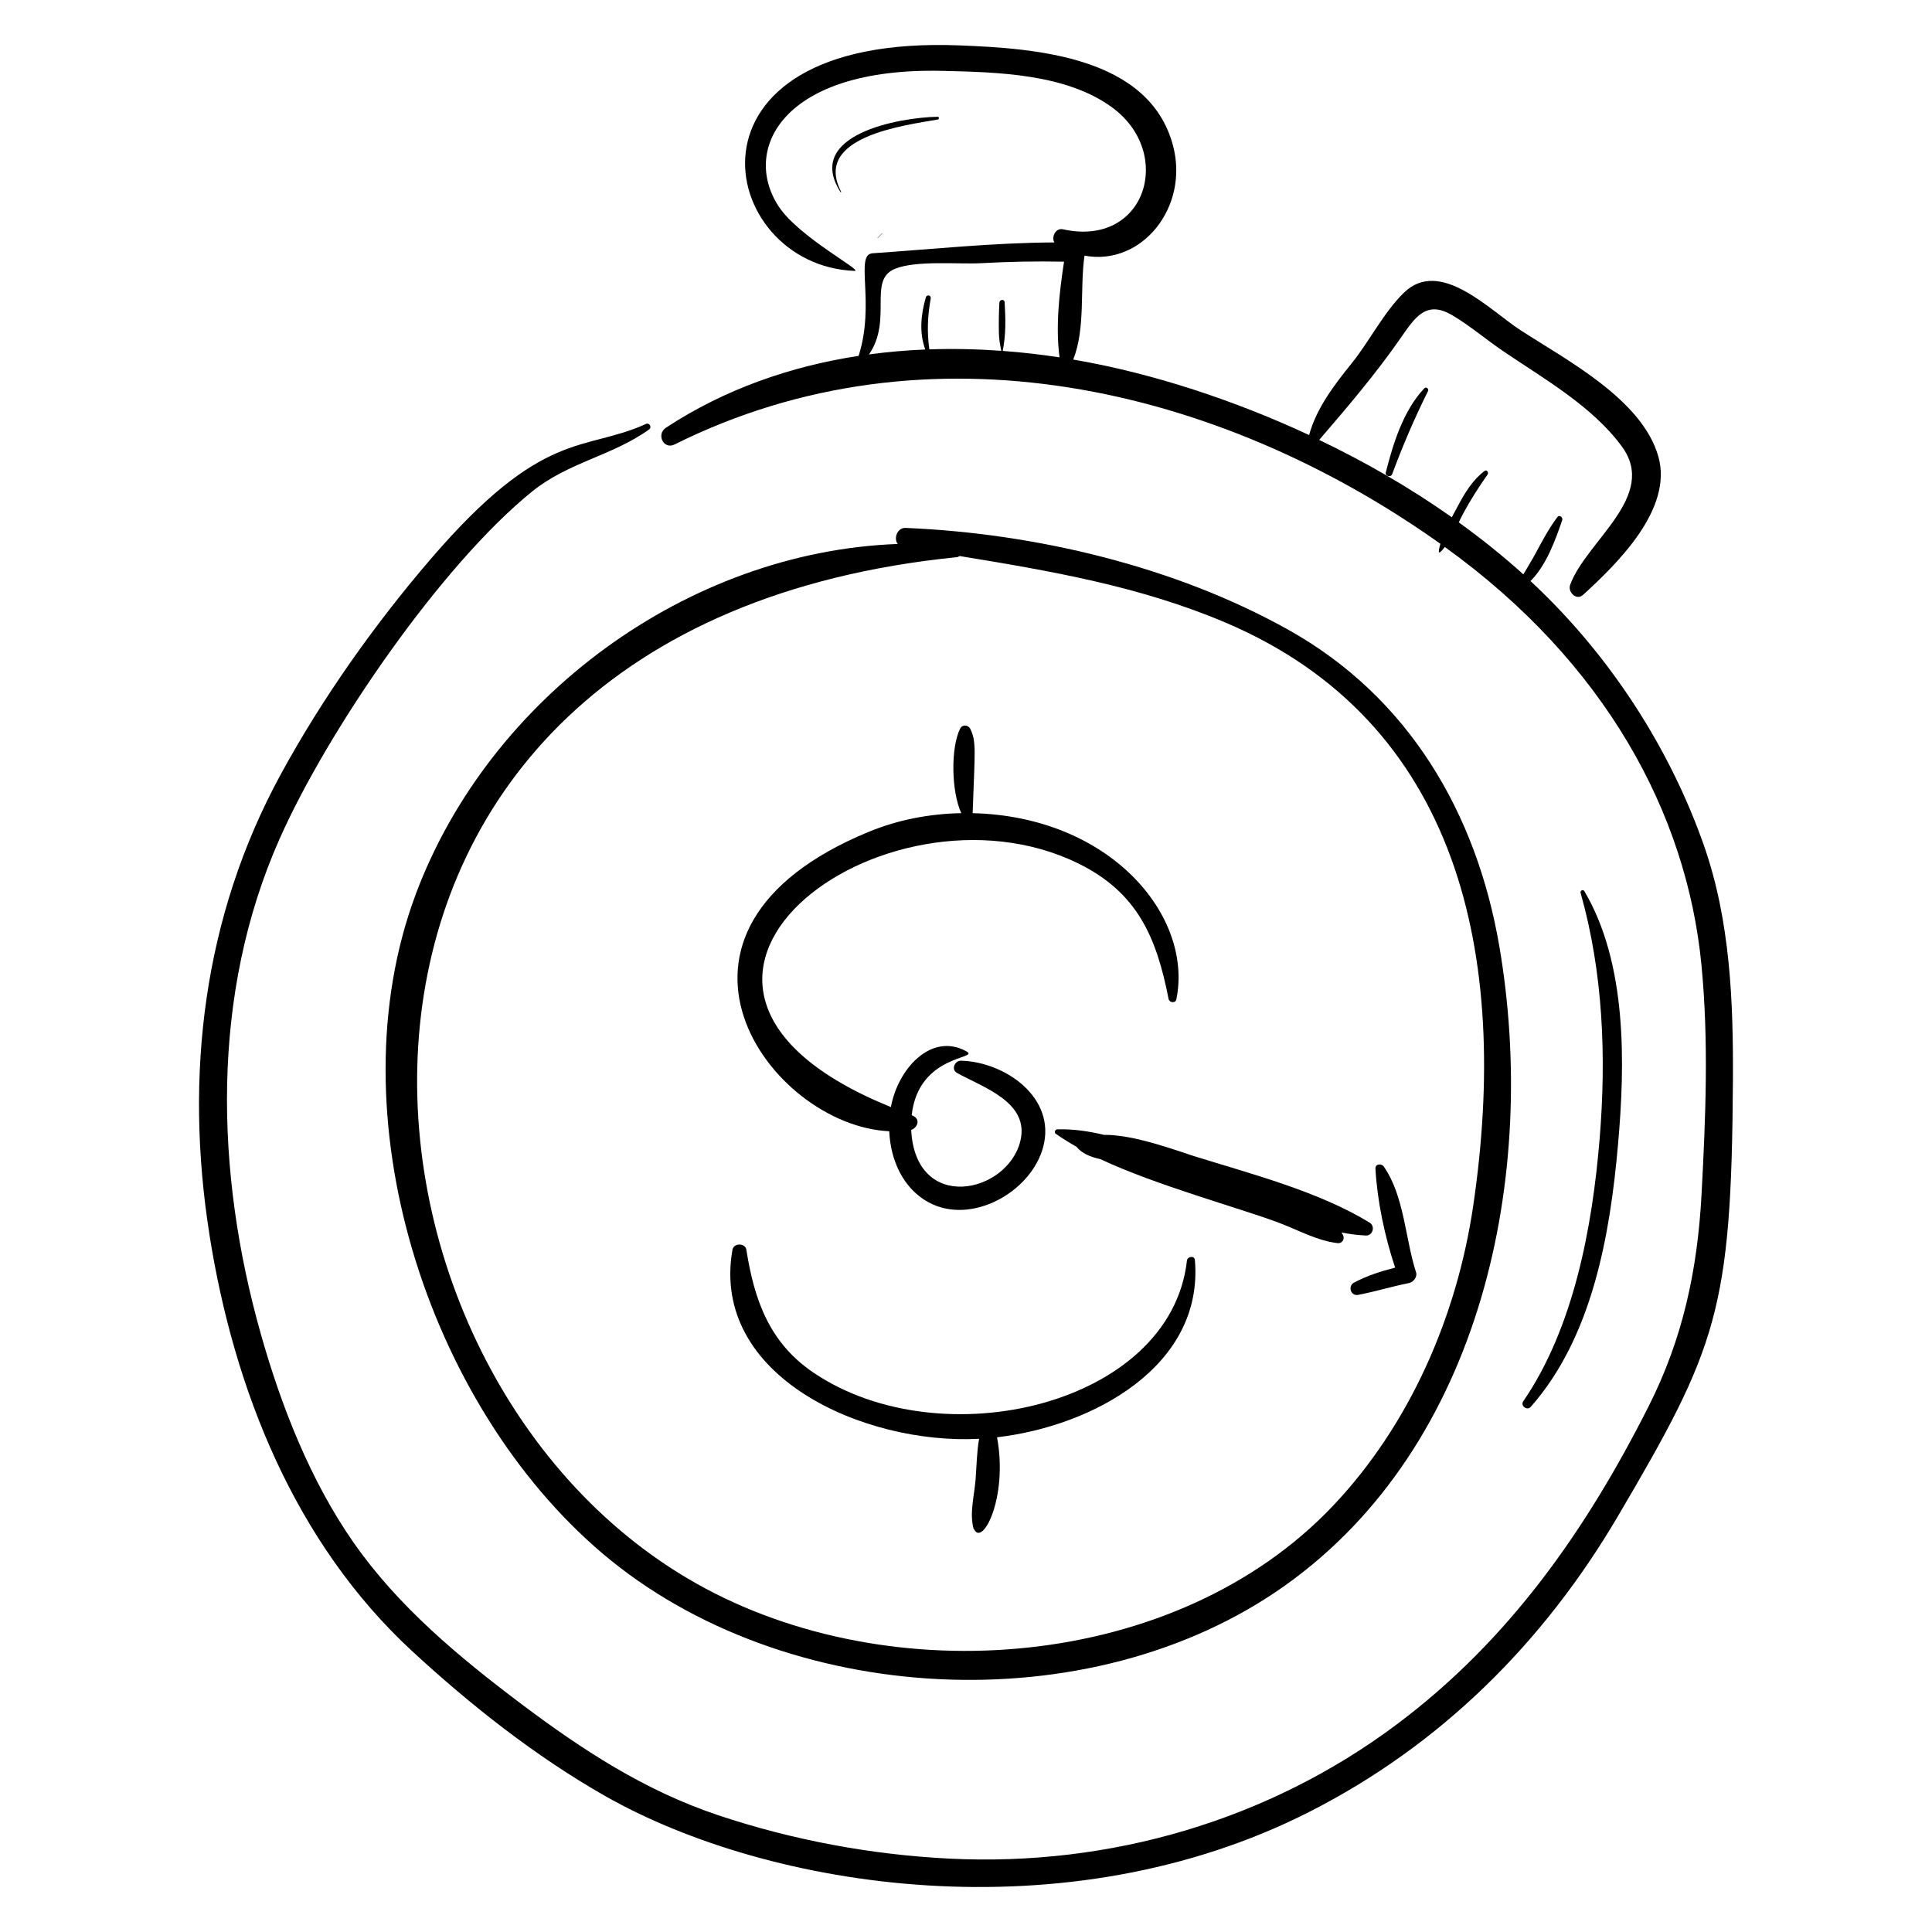
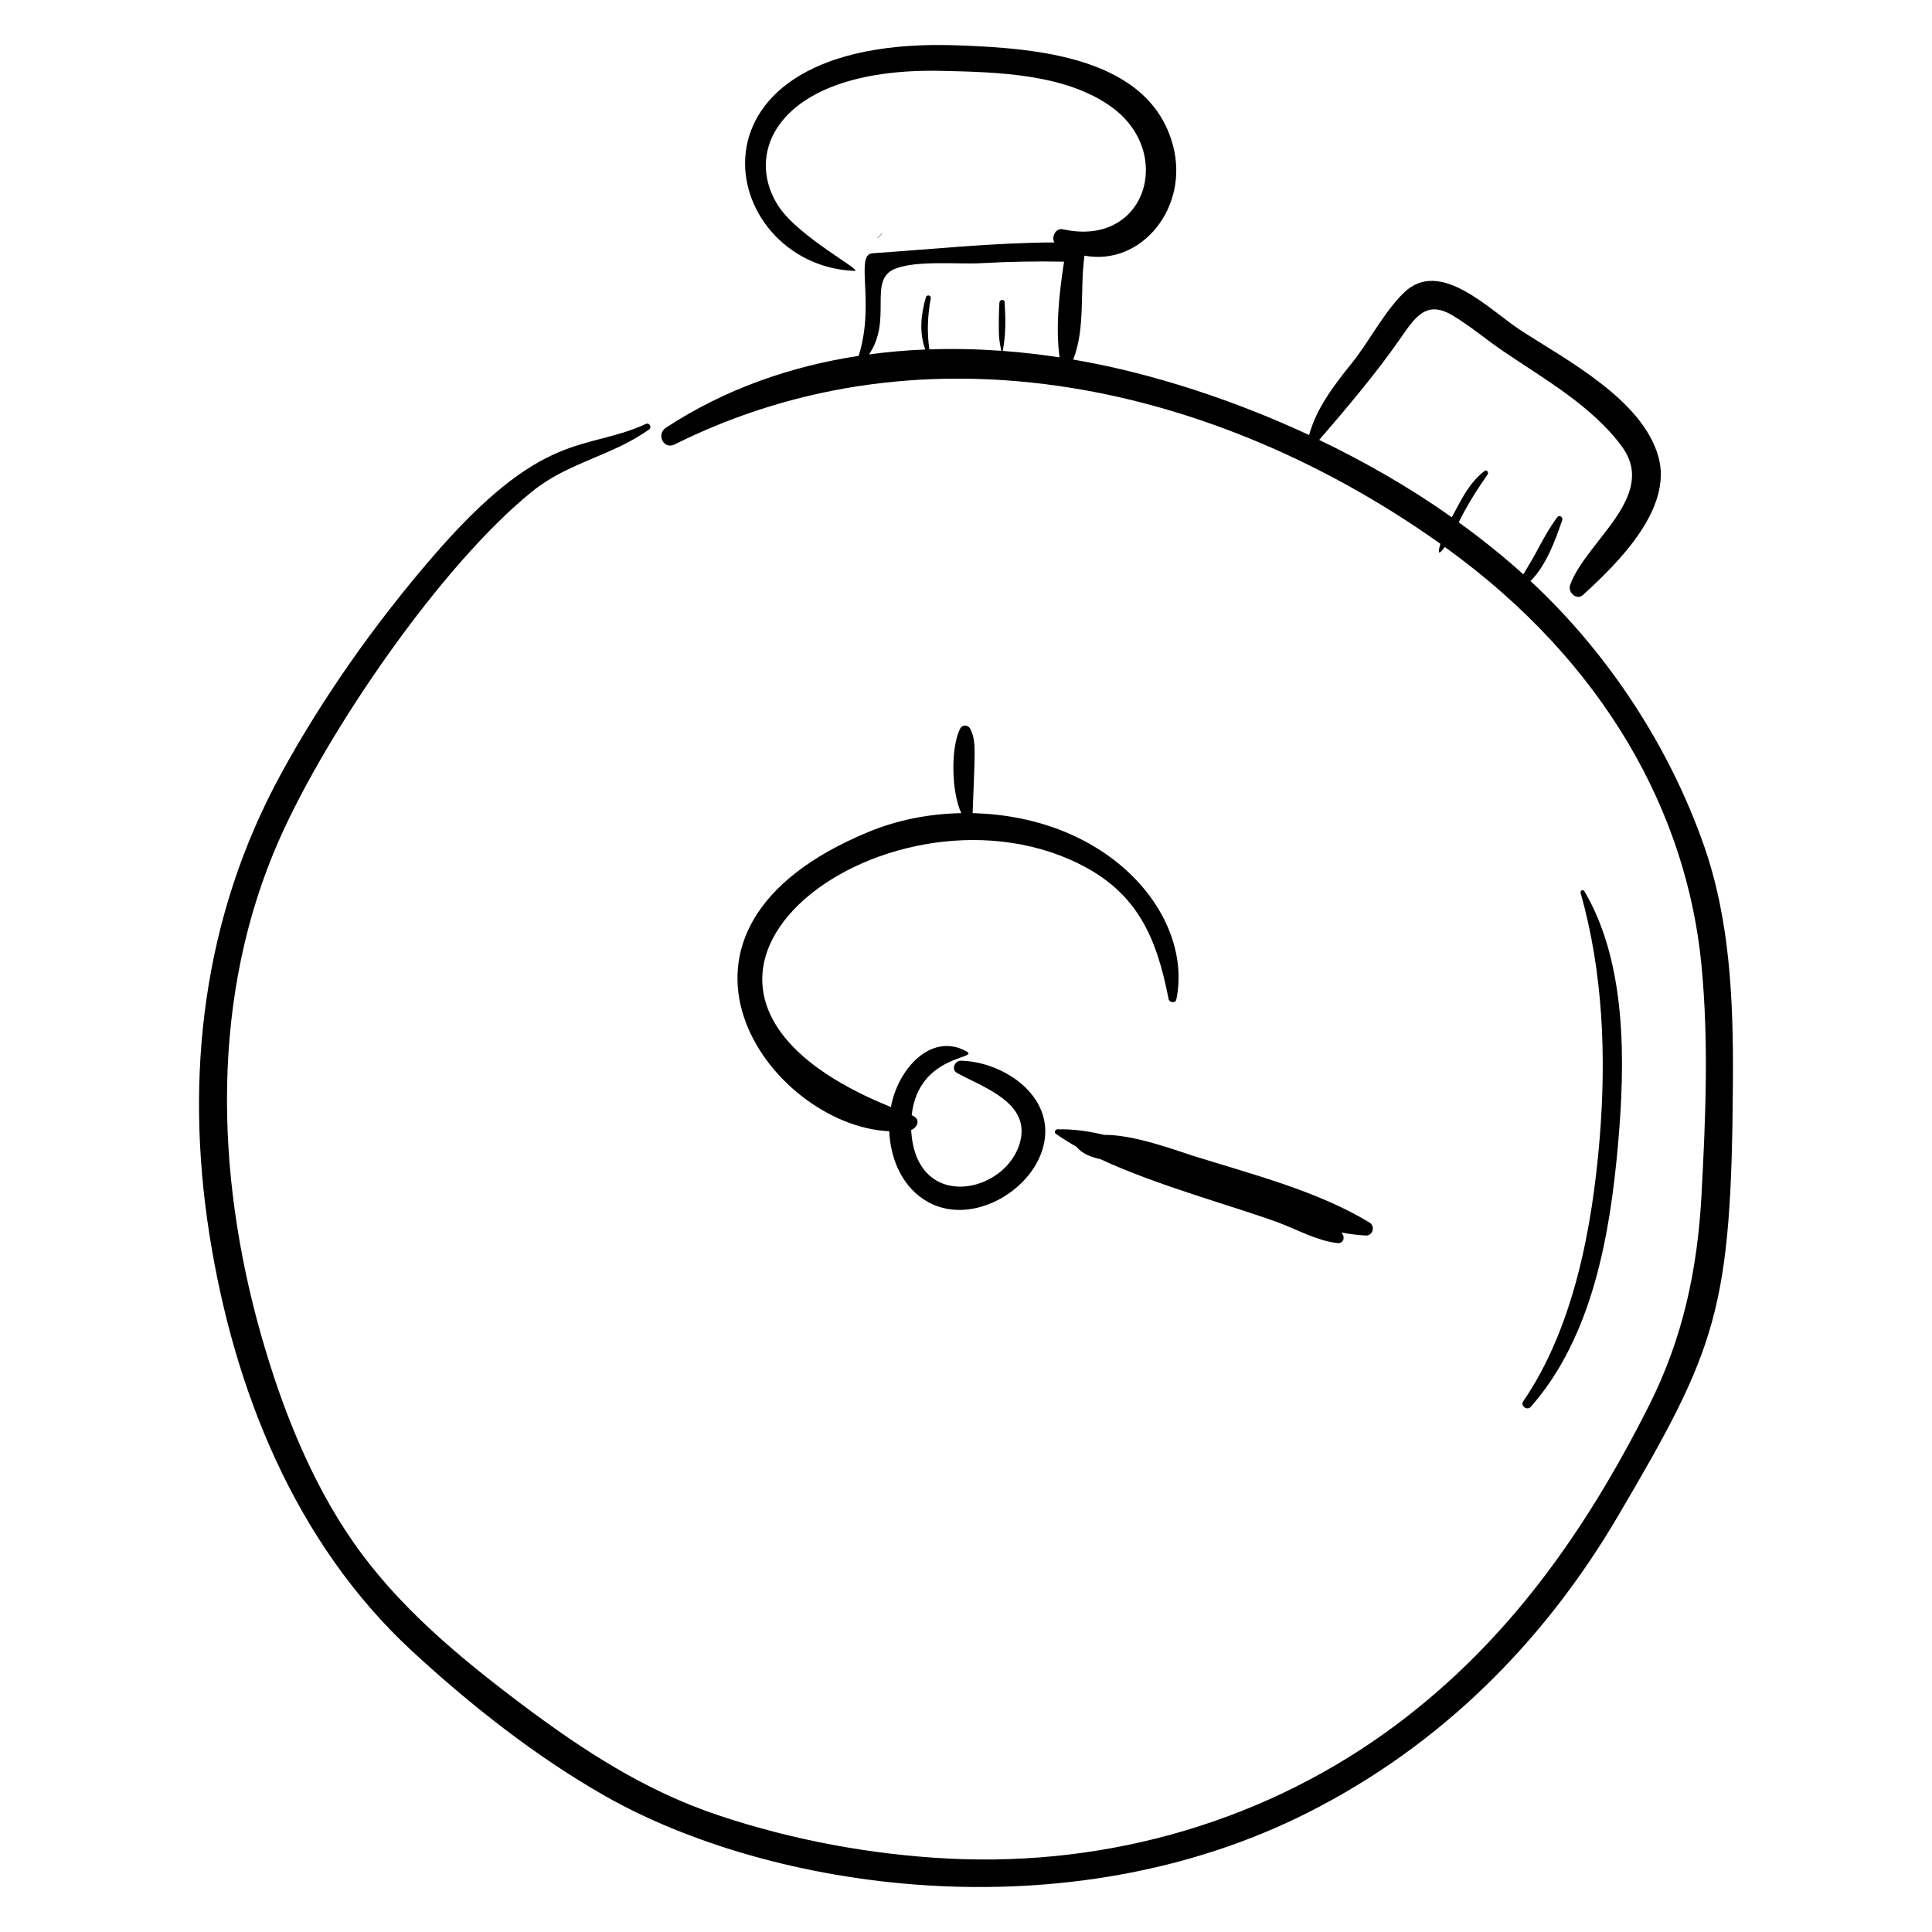
<svg xmlns="http://www.w3.org/2000/svg" fill="#000000" width="800px" height="800px" version="1.1" viewBox="144 144 512 512">
  <g>
    <path d="m199.5 471.18c6.488 41.102 22.668 81.66 53.625 110.3 15.465 14.305 32.91 28.066 51.25 38.484 43.734 24.84 122.06 36.914 186.48 4.266 34.93-17.703 62.176-44.879 81.883-78.375 26.332-44.758 30.129-54.617 30.504-115.41 0.129-20.973-0.699-42.523-7.719-62.488-8.867-25.215-24.504-50.055-45.922-69.977 4.203-4.172 6.621-10.934 8.395-16.105 0.266-0.77-0.73-1.566-1.297-0.812-2.238 2.984-3.977 6.277-5.738 9.555-1.023 1.902-2.172 3.731-3.262 5.594-5.398-4.883-11.137-9.465-17.113-13.781 0.453-0.938 0.91-1.863 1.398-2.754 1.883-3.434 3.969-6.715 6.231-9.91 0.367-0.52-0.172-1.418-0.797-0.949-3.113 2.344-5.172 5.719-6.981 9.113-0.547 1.027-1.125 2.078-1.691 3.148-11.051-7.809-22.922-14.641-35.145-20.496 7.441-8.629 15.156-17.734 21.531-26.926 3.957-5.703 6.883-10.207 13.84-6.051 4.699 2.805 8.914 6.418 13.438 9.488 10.812 7.34 23.566 14.543 31.414 25.25 9.648 13.164-9.531 25.078-13.719 36.66-0.691 1.918 1.668 4.246 3.422 2.644 9.137-8.344 23.879-22.75 19.957-36.645-4.273-15.156-24.402-25.617-36.535-33.5-8.188-5.316-21.297-19.215-30.855-9.973-5.371 5.195-9.172 12.914-13.895 18.766-4.656 5.769-9.324 11.883-11.273 18.996-19.457-9.055-41.305-16.391-62.516-20.004 3.309-8.285 1.723-18.711 2.992-27.539 15.113 2.836 27.801-12.781 23.457-29.172-6.293-23.742-36.699-25.77-56.645-26.547-77.211-3.023-64.402 58.324-27.766 59.762 2.566 0.09-14.672-8.879-20.059-17.039-9.996-15.145 1.078-36.953 43.305-35.969 14.57 0.336 32.77 0.738 44.984 9.648 16.66 12.152 8.957 37.234-13.008 32.328-1.883-0.422-3.098 2.027-2.258 3.488-16.113 0.074-32.129 1.781-48.203 2.875-4.738 0.32 0.777 13.219-3.664 27.188-18.07 2.773-35.492 8.82-51.059 19.035-2.633 1.727-0.652 5.902 2.285 4.441 67.105-33.441 144.02-15.566 202.95 26.328-0.77 2.688-0.543 3.094 1.172 0.844 42.641 30.68 64.117 70.758 68 110.68 1.969 20.238 1.117 40.648 0.031 60.914-1.07 19.953-4.941 38.16-13.996 56.086-16.605 32.883-36.957 61.992-66.664 84.262-34.098 25.562-76.145 37.766-118.61 35.656-20.75-1.031-41.668-4.922-61.375-11.52-19.457-6.512-35.996-17.324-52.273-29.578-16.371-12.328-32.461-25.699-44.281-42.629-11.457-16.406-19.164-36.082-24.582-55.227-12.133-42.871-13.383-90 4.949-131.3 12.777-28.773 42.812-72.566 66.941-92.059 9.645-7.793 21.176-9.391 31.012-16.457 0.77-0.555 0.039-1.848-0.836-1.449-16.469 7.508-27.141 0.98-56.988 35.719-14.992 17.449-28.758 36.887-39.781 57.086-20.598 37.734-25.59 79.852-18.934 122.03zm190.79-234.59c-0.664-4.504-0.461-9.043 0.363-13.516 0.156-0.844-1.059-1.094-1.293-0.281-1.316 4.582-1.797 9.348-0.156 13.828-5 0.203-9.977 0.641-14.91 1.305 6.336-9.258-0.379-19.676 6.84-22.668 5.625-2.328 16.793-1.184 22.871-1.512 7.336-0.398 14.641-0.551 21.977-0.395-1.266 8.223-2.285 17.32-1.188 25.355-4.992-0.758-10.02-1.34-15.062-1.711 0.852-4.394 0.781-8.164 0.508-12.887-0.055-0.922-1.34-0.77-1.391 0.098-0.156 2.727-0.184 5.406-0.129 8.141 0.031 1.691 0.332 3.086 0.629 4.625-6.348-0.461-12.715-0.602-19.059-0.383z" />
    <path d="m376.55 207.04c-0.035 0.035 0.023 0.082 0.055 0.047l1.223-1.223c0.035-0.035-0.023-0.082-0.055-0.047-0.406 0.41-0.812 0.816-1.223 1.223z" />
-     <path d="m254.18 380.98c-21.773 58.191 2.953 135.27 49.57 174.77 48.012 40.68 129.16 45.152 180.8 8.426 52.422-37.285 67.113-109.06 56.789-169.4-6.047-35.344-24.055-66.023-55.801-83.812-30.113-16.875-67.18-25.637-101.55-27.059-2.234-0.094-3.242 2.836-2.062 4.254-55.727 2.035-108.21 40.602-127.75 92.824zm143.37-89.32c0.301-0.031 0.531-0.152 0.73-0.309 23.984 3.918 47.77 7.996 70.43 17.613 62.004 26.309 75.5 88.262 65.699 154.64-4.312 29.215-16.742 57.922-37.188 79.488-41.371 43.645-117.25 49.504-168.59 20.605-102.25-57.562-115.57-253.45 68.922-272.04z" />
    <path d="m379.66 443.79c0.328 7.566 3.598 15.129 10.422 18.836 11.363 6.172 27.133-2.715 30.355-14.59 3.566-13.156-10.07-22.629-21.766-22.941-1.656-0.043-2.684 2.344-1.062 3.242 6.961 3.848 19.301 7.785 16.797 18.035-3.414 13.973-27.781 19.246-28.934-2.934 1.461-0.445 2.863-2.848 0.133-3.898 1.816-16.336 18.348-14.812 14.48-16.938-9.309-5.117-18.164 4.672-19.984 14.781-79.551-32.227-1.727-89.719 49.621-64.578 15.746 7.711 20.777 19.625 23.969 35.949 0.191 0.973 1.832 1.188 2.051 0.117 4.535-22.043-17.355-48.492-53.984-49.375 0.59-16.504 1.027-18.949-0.602-22.297-0.555-1.145-2.106-1.281-2.711-0.09-2.477 4.852-2.398 16.512 0.305 22.387-8.387 0.148-16.727 1.75-24.367 4.883-64.043 26.285-26.445 77.98 5.277 79.41z" />
    <path d="m436.57 444.75c-4.133-0.992-8.273-1.586-12.398-1.465-0.535 0.016-0.879 0.812-0.402 1.152 1.746 1.246 3.613 2.387 5.531 3.484 1.344 1.738 3.703 2.688 6.352 3.281 14.684 6.918 36.957 12.961 47.285 16.848 5.141 1.934 10 4.719 15.496 5.387 1.312 0.16 2.043-1.137 1.434-2.234-0.113-0.203-0.258-0.383-0.379-0.578 2.16 0.41 4.32 0.699 6.473 0.797 1.852 0.086 2.559-2.453 1.012-3.406-13.453-8.254-31.285-12.875-46.305-17.559-4.606-1.434-16.031-5.805-24.098-5.707z" />
-     <path d="m403.47 525.3c-0.613 3.5-0.656 7.094-0.918 10.633-0.316 4.289-1.68 9.008-0.551 13.195 0.02-0.012 0.039-0.02 0.059-0.031 2.16 5.137 9.152-8.074 6.168-24.203 25.465-2.961 54.824-18.922 52.43-46.977-0.105-1.246-1.977-0.977-2.106 0.152-4.293 38.312-65.18 52.676-99.074 29.625-11.566-7.867-15.598-19.172-17.68-32.484-0.293-1.863-3.371-1.848-3.691-0.012-5.887 33.57 34.812 51.723 65.363 50.102z" />
-     <path d="m502.82 483.91c-1.691 0.902-0.879 3.613 1.078 3.246 4.531-0.848 8.922-2.234 13.445-3.117 1.176-0.23 2.332-1.598 1.926-2.856-2.891-8.941-3.109-20.258-8.566-28.051-0.598-0.855-2.266-0.711-2.195 0.559 0.469 8.539 2.449 17.945 5.219 26.242-3.766 0.965-7.445 2.129-10.906 3.977z" />
-     <path d="m521.43 246.93c-5.547 5.894-8.234 14.613-10.184 22.285-0.246 0.973 1.348 1.375 1.688 0.449 2.797-7.543 5.926-14.82 9.504-22.023 0.32-0.629-0.512-1.234-1.008-0.711z" />
-     <path d="m392.54 175.67c0.402-0.07 0.359-0.734-0.059-0.727-10.273 0.184-35.441 4.769-25.738 19.957 0.066 0.105 0.211 0 0.156-0.105-7.547-14.539 16.555-17.535 25.641-19.125z" />
+     <path d="m403.47 525.3z" />
    <path d="m547.66 515.38c-0.801 1.168 1.059 2.531 1.988 1.473 16.371-18.555 21.027-45.609 23.141-69.496 1.902-21.52 2.426-47.988-8.918-67.191-0.32-0.539-1.172-0.164-1 0.438 5.984 21.148 6.844 43.488 5.039 65.293-1.918 23.215-6.801 49.871-20.25 69.484z" />
  </g>
</svg>